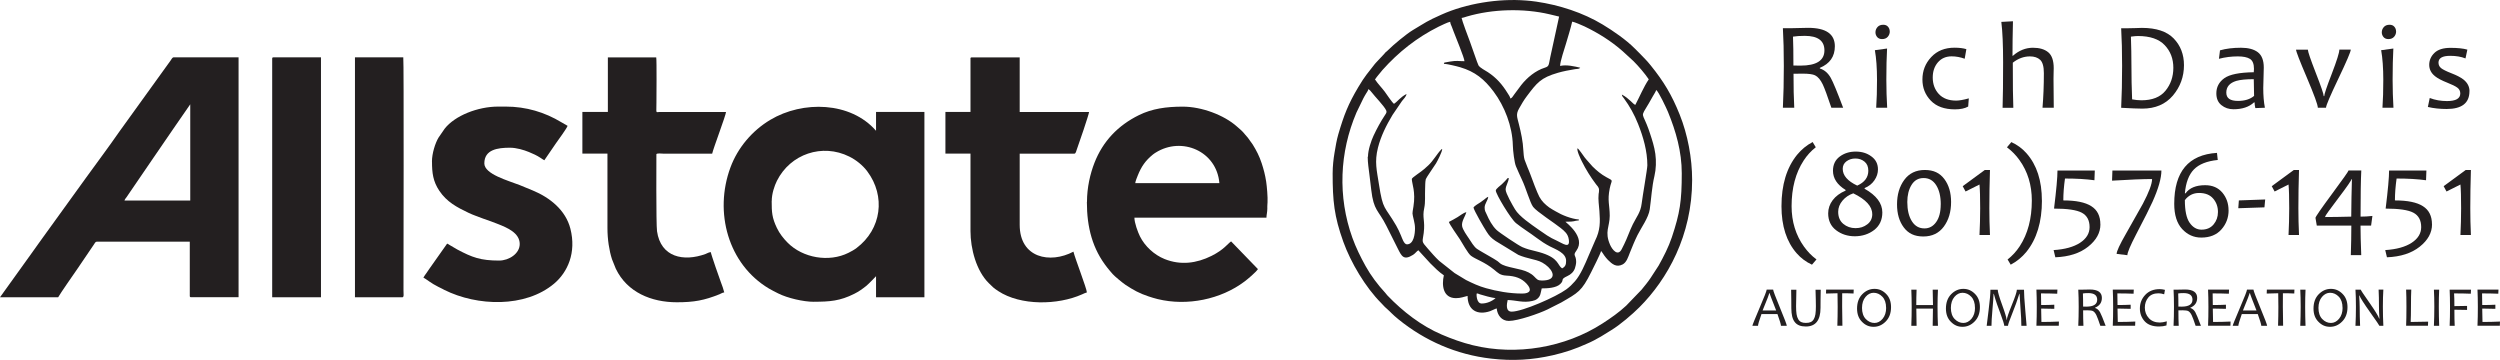
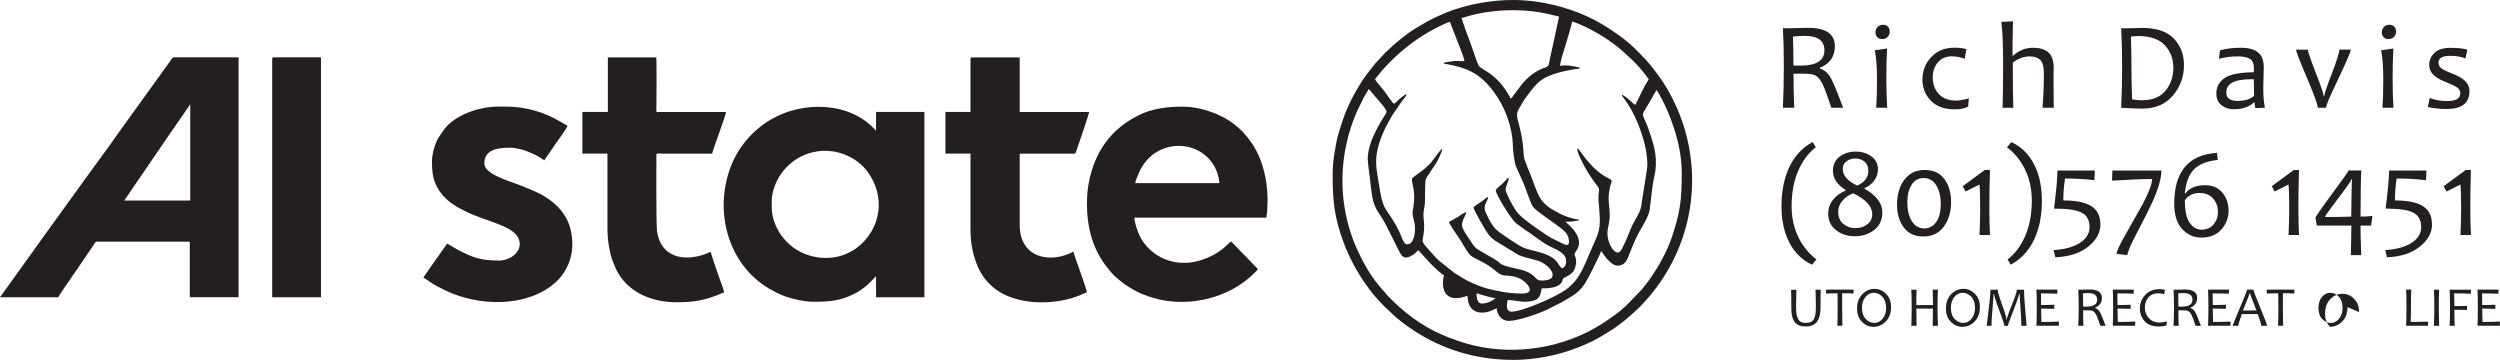
<svg xmlns="http://www.w3.org/2000/svg" id="Layer_2" data-name="Layer 2" viewBox="0 0 479.63 69.05">
  <defs>
    <style>
      .cls-1 {
        fill: #231f20;
        fill-rule: evenodd;
        stroke-width: 0px;
      }
    </style>
  </defs>
  <g id="Layer_1-2" data-name="Layer 1">
    <g>
      <path class="cls-1" d="M286.93,57.2c-.69.6-1.69,1.03-2.66,1.03-1.05,0-1-1.82-.98-1.86.08-.17.39.01.6.09.58.2,2.43.69,3.04.74h0ZM262.45,30.06c0-1.28.63-3.09,1.06-4.01.66-1.41,1.38-2.74,2.24-4.03.2-.3.35-.51.19-.85-.42-.88-2.14-2.61-2.8-3.48-.18-.23-.36-.44-.6-.6-.07.31-.31.61-.48.9-.18.31-.34.56-.5.88l-1.32,2.72c-3.26,7.63-3.61,16.15-.79,24.01.68,1.9,1.57,3.7,2.54,5.45,1.02,1.84,2.36,3.61,3.79,5.15.19.21.22.31.43.52,2.92,3.04,6.47,5.8,10.39,7.47,1.91.82,3.9,1.54,5.95,2.04,8.36,2.04,17.71.47,24.92-4.19,1.58-1.02,3.14-2.11,4.51-3.39l2.95-3.06c.6-.74,1.18-1.43,1.72-2.23l1.56-2.4c.97-1.74,1.9-3.54,2.54-5.45,1.55-4.65,1.9-6.94,1.9-12.27,0-4.16-1.12-8.05-2.65-11.78-.29-.7-1.77-3.85-2.25-4.2-.08.32-.48.9-.66,1.23-2.32,4.25-2.24,2.72-1.16,5.39.25.6.42,1.1.64,1.76.4,1.21.82,2.5,1.01,3.88.19,1.36.14,2.93-.17,4.24-.5,2.1-.6,4.26-.9,6.4-.23,1.61-1.62,3.48-2.35,4.94-.54,1.09-1.03,2.3-1.48,3.42-.31.78-.61,1.82-1.39,2.22-1.21.62-2.02-.1-2.81-.88-.3-.3-.44-.52-.7-.85-.17-.23-.45-.72-.61-.85-.14.59-1.58,3.41-1.89,4.04-1.85,3.71-2.49,3.94-5.76,5.84l-2,1.01c-.25.12-.38.2-.63.32-1.61.78-5.68,2.2-7.42,2.2-1.38,0-2.21-1.13-2.32-2.4-.37.09-.85.38-1.28.53-2.46.83-4.31-.22-4.31-2.93-.73.17-1.3.43-2.23.43-2.5,0-2.76-2.48-2.32-4.38-.94-.63-1.79-1.49-2.6-2.3l-2.3-2.51c-.39.26-.56.59-1.01.88-1.8,1.13-2.19.27-2.94-1.22l-2.18-4.35c-1.56-3.1-2.43-2.85-2.9-6.89-.11-.95-.23-1.92-.35-2.91-.13-1.08-.33-2.29-.33-3.45h0ZM311.58,46.9c-.15.31-.29.59-.46.92-.75,1.44-1.81.06-2.21-.83-1.12-2.53-.08-3.52-.08-5.58s-.48-2.91,0-5.25c.36-1.81.86-1.35-.65-2.17-.97-.52-1.89-1.29-2.66-2.06l-1.13-1.28c-.16-.18-.21-.24-.35-.42-.3-.38-1.08-1.59-1.39-1.79-.2.42.61,2.08.83,2.52.78,1.56,1.66,2.98,2.69,4.35.27.36.59.6.61,1.11.02.38-.05.53-.08.79-.12,1.05.08,2.27.15,3.26.16,2.15.17,3.7-.82,5.69l-1.27,2.94c-.63,1.5-1.52,3.64-2.61,4.87-.51.58-1,1.07-1.64,1.54-1.97,1.45-8.44,4.28-10.49,4.28-1.22,0-.94-1.5-.77-2.23,1.64.04,3,.59,4.73.18.43-.1.65-.17.96-.42.63-.51.63-1.1.84-1.99,1.1,0,2.76-.08,3.55-.83.9-.86-.14-.83,1.38-1.54.67-.31,1.18-.77,1.44-1.48.09-.24.24-.87.24-1.22,0-1.47-.72-1.12.05-2.18,1.86-2.58-1.99-5.37-2.11-5.54,2.03,0,1.41-.16,2.58-.26v-.17c-1.46-.12-3.26-.84-4.45-1.56-.43-.26-.83-.45-1.23-.74-.77-.57-1.42-1.17-1.9-2.05-.39-.71-1.41-3.4-1.72-4.29-.18-.51-.38-.93-.57-1.41l-.55-1.43c-.14-.46-.2-1.21-.23-1.75-.08-1.76-.45-3.44-.86-5.07-.33-1.34-.61-1.85.03-2.98.45-.81.93-1.63,1.49-2.37,1.95-2.58,2.66-3.54,5.98-4.5,1-.29,2.22-.52,3.26-.69.54-.09.79,0,1.01-.28-1.06-.25-2.62-.63-3.86-.34,0-.86.84-3.3,1.13-4.28.4-1.37.86-2.81,1.19-4.22.35.03,1.97.73,2.35.91,2.63,1.26,5.16,2.84,7.34,4.77l2.06,1.89c.94.93,2.2,2.4,2.94,3.5-1.01,1.51-1.73,3.3-2.58,4.9-.43-.11-1.13-1.21-2.58-1.98.03.35.21.47.39.72,1.12,1.53,2.01,3.13,2.72,4.92,1,2.5,1.78,5.22,1.78,7.93,0,.68-.92,5.9-1.1,7.4-.19,1.61-1.01,2.56-1.68,3.91-.63,1.27-1.06,2.63-1.69,3.89h0ZM263.83,15.29c.53.8,1.25,1.52,1.83,2.29.33.45,1.44,2.12,1.78,2.34.79-.53,1.13-1.21,2.4-1.89-.04.5-.58.97-.87,1.36l-1.81,2.66c-1.19,1.98-2.23,4.05-2.8,6.3-.68,2.71-.22,4.33.19,6.99.79,5.12,1.06,4.07,3.31,7.94.36.62.63,1.22.92,1.91.19.44.57,1.69,1.14,1.69,1.33,0,1.55-2.04,1.55-3.09,0-.56-.1-1.01-.21-1.51-.35-1.58-.34-1.07-.09-2.65.46-2.87-.31-4.4-.31-5.29,0-.27,1.82-1.38,2.38-1.91l.77-.69c.92-.84,1.75-2.3,2.43-2.98.13-.13.05-.11.25-.18-.01.58-.91,2.3-1.19,2.77-.3.5-1.91,2.78-1.96,3.02-.14.65-.09,1.23-.13,1.86-.06,1.23.08,2.54-.17,3.69-.41,1.88.2,2.37-.1,4.79-.22,1.78-.53,1.5.77,2.97.71.8,1.4,1.63,2.19,2.36l2.97,2.35,2.19,1.33c1.24.62,2.46,1.19,3.84,1.57,2.1.58,4.45,1.03,6.96,1.03,1.52,0,1.9-.72.84-1.87-1-1.09-2.2-1.49-3.85-1.57-1.28-.06-1.66-.53-2.39-1.13-1.84-1.51-3.52-1.98-4.45-2.68-.6-.46-1.63-2.39-2.14-3.18-.4-.61-1.96-2.8-2.1-3.31.59-.31,1.08-.57,1.66-.92.48-.29,1.17-.85,1.69-.97-.19.82-.97,1.75-.81,2.7.12.69.89,1.75,1.28,2.33.42.63.99,1.63,1.58,2.03.4.27.71.43,1.12.68.94.57,1.89,1.05,2.8,1.66.26.18.28.25.51.43,1.12.86,3.87.92,5.46,1.75.38.2.75.44,1.05.75.58.58.69.8,1.52.8,3.02,0,2.24-1.91.65-3.06-.84-.6-1.35-.75-2.49-1.03-.86-.21-1.96-.5-2.69-.83l-4.37-2.67c-.83-.56-1.2-.95-1.73-1.79-.56-.87-2.35-3.93-2.51-4.62.28-.42.97-.74,1.37-1.03.23-.16.46-.35.69-.51.21-.16.51-.45.77-.52-.06.7-.69,1.29-.69,2.06,0,.63.17.82.37,1.26.48,1.1,1.07,2.23,1.93,3.05.52.5,4.2,2.98,4.95,3.29.41.17.76.3,1.2.43.93.26,1.79.43,2.64.71,3.19,1.06,2.85,2.31,3.77,2.93.65-.34.77-.74.77-1.46,0-1.51-1.99-2.18-3.09-2.75-.89-.46-1.77-1.04-2.57-1.64-1.28-.97-2.7-1.83-3.95-2.83-1.01-.81-3.88-5.58-3.88-6.26,0-.32.94-.99,1.18-1.22.22-.22.38-.38.6-.6.13-.13.17-.18.29-.32.15-.18.11-.24.42-.26-.02.75-.6,1.45-.6,2.23,0,.68,1.34,3.03,1.8,3.78.82,1.37,3.08,2.88,4.47,3.86.56.39,1.08.76,1.68,1.15.56.37,1.23.72,1.84.99,1.14.51,2.63,1.7,2.32-.25-.16-1.05-.8-1.56-1.54-2.16-1.1-.9-4.62-3.15-5.3-4.06-.6-.8-1.37-3.61-2.15-5.23-.41-.86-.77-1.7-1.14-2.55-.3-.69-.58-2.99-.6-4.03-.09-3.68-1.58-7.49-3.69-10.31-1.78-2.38-3.57-3.83-6.41-4.67-.54-.16-.99-.26-1.51-.38-.39-.09-1.21-.27-1.62-.27.09-.33.05-.23.46-.31.3-.06.44-.08.73-.13,1.32-.22,1.57-.07,2.76-.07-.01-.62-1.73-4.74-2.07-5.66-.11-.28-.23-.61-.35-.93-.13-.32-.29-.6-.32-.97-.36.03-1.88.77-2.23.94-4.15,2.08-7.67,4.85-10.76,8.31-.15.17-.18.24-.35.43-.17.19-.23.28-.39.47-.27.33-.48.58-.71.93h0ZM280.4,3.44c.29-.02.73-.18,1.02-.27,4.92-1.45,10.89-1.61,15.9-.42l1.8.43-1.12,5.14c-.17.86-.4,1.78-.57,2.61-.33,1.56-.2,1.78-1.04,2.05-1.81.57-3.4,1.89-4.55,3.35l-1.32,1.77c-.31.42-.43.71-.75.8-.1-.44-.34-.7-.56-1.07-1.01-1.64-2.13-2.91-3.75-3.98-.56-.37-1.44-.78-1.8-1.29-.17-.24-1.38-3.9-1.64-4.54-.24-.6-1.58-4.21-1.61-4.58h0ZM255.67,33.24c0,5.31.28,8.22,2.05,13.15,1.43,3.97,4.24,8.73,7.29,11.78.6.59.4.49,1.07,1.07.75.66,1.04,1.07,2.2,2.01,5.1,4.15,11.17,6.79,17.78,7.55,4.14.48,7.83.27,11.83-.64,1.23-.28,2.22-.57,3.35-.94.57-.19,1.04-.37,1.57-.58l1.51-.64c.97-.4,1.97-.93,2.85-1.45l1.96-1.21c1.7-1.03,4.01-3.01,5.4-4.4,5.34-5.34,10.11-13.76,10.11-24.41,0-4.19-.85-8.71-2.39-12.55-1.51-3.76-3.05-6.33-5.54-9.41-.93-1.16-1.17-1.28-2.05-2.24l-1.03-1.03c-1.68-1.69-4.13-3.37-6.15-4.59-3.78-2.28-8.3-3.75-12.77-4.4-.62-.09-1.36-.17-1.93-.21-5.36-.43-11.51.59-16.2,2.69-2.98,1.33-2.89,1.42-5.52,2.98-1.24.74-3.78,2.86-4.75,3.84-.52.53-.25.12-.78.77l-1.29,1.37c-.19.22-.31.31-.49.54-1.35,1.75-1.86,2.24-3.15,4.41-1.93,3.24-2.75,5.33-3.84,9.05-.33,1.13-.53,2.37-.73,3.56-.2,1.17-.36,2.61-.36,3.94Z" />
      <path class="cls-1" d="M23.88,38.48c.08-.29.22-.4.39-.64.15-.21.25-.37.38-.56l4.74-6.94c.27-.39.5-.71.77-1.12,1.05-1.58,2.13-3.06,3.18-4.64l3.16-4.57v18.46h-12.62ZM0,57.03h11.16c.35-.66,3.17-4.7,3.64-5.38l3.16-4.66c.23-.35.35-.62.59-.62h17.86v10.39c0,.2.06.26.26.26h9.1V11h-12.45c-.27,0-.44.41-.59.61l-9.86,13.68c-1.78,2.58-4.35,6.03-6.27,8.68l-8.32,11.52c-.69,1-1.37,1.87-2.04,2.85L0,57.03Z" />
      <path class="cls-1" d="M148.06,38.57c0-1.4.52-2.93,1-3.89,2.58-5.14,8.7-7.22,13.88-4.64,1.31.65,2.57,1.66,3.44,2.82,3.58,4.77,2.74,11.1-2.03,14.71-.5.38-.97.63-1.56.93-3.75,1.88-8.77.99-11.67-1.93-.8-.8-1.55-1.74-2.07-2.83-.95-1.99-1-3.02-1-5.18h0ZM156.13,57.89c3.07,0,5.03-.15,7.76-1.52.88-.44,1.56-.93,2.28-1.5.54-.43,1.9-1.88,1.9-1.88v4.04h9.28V21.48h-9.28v3.61c-4.87-5.6-14.05-5.83-20.3-2.09-3.46,2.07-6.23,5.33-7.63,9.12-3.19,8.61-.43,18.58,7.37,23.23.61.36,1.15.62,1.8.95,1.77.89,4.83,1.6,6.81,1.6Z" />
      <path class="cls-1" d="M217.8,35.13c.03-.37.35-1.13.49-1.48.68-1.7,1.47-2.84,2.88-3.99.18-.15.36-.26.56-.39,5.01-3.13,11.7-.27,12.21,5.86h-16.15ZM208.52,38.74c0,4.89,1.07,9.03,3.94,12.64.17.21.32.42.5.61.24.25.3.36.52.6.37.43,1.97,1.74,2.43,2.04,1.56,1.03,2.67,1.65,4.46,2.24.56.19,1.1.35,1.73.51,5.7,1.39,12.13.04,16.65-3.36.67-.5,2.16-1.76,2.59-2.39l-5.15-5.32c-.65.44-1.37,1.59-3.75,2.78-2.87,1.43-5.93,1.84-9,.61-2.01-.81-3.78-2.44-4.74-4.36-.42-.84-1.06-2.62-1.06-3.58h25.33c.01-.54.17-1.1.17-1.71,0-.32-.01-.61.02-.93.02-.18.01-.14.02-.3.06-.91-.12-3.08-.26-3.97-.21-1.35-.48-2.35-.86-3.52-.46-1.4-1-2.43-1.72-3.6l-.93-1.3c-.21-.28-.32-.34-.52-.6-.6-.77-.99-1.02-1.6-1.57-2.47-2.2-6.77-3.8-10.37-3.8-3.18,0-5.91.39-8.42,1.63-4,1.97-6.91,5-8.53,9.16-.8,2.06-1.43,4.68-1.43,7.5Z" />
      <path class="cls-1" d="M186.19,11.26v10.22h-4.81v7.99h4.81v14.86c0,3.4,1.12,7.63,3.5,9.98.77.76.87.9,1.82,1.53,4.29,2.83,11.41,2.72,16.09.63.27-.12.67-.32.92-.37-.02-.73-2.28-6.55-2.58-7.82-4.48,2.37-10.31,1.23-10.31-5.15v-13.65h10.48c.29,0,.37-.52.48-.81.33-.85,2.35-6.81,2.35-7.18h-13.31v-10.48h-9.19c-.2,0-.26.06-.26.26Z" />
      <path class="cls-1" d="M116.63,21.48h-4.9v7.99h4.81v14.26c0,2.2.33,4.32.87,6l.74,1.84c2.17,4.51,6.81,6.42,11.7,6.42,3.33,0,5.27-.37,8.17-1.53.33-.13.58-.33.93-.36-.13-.55-.42-1.38-.64-1.94-.26-.68-1.91-5.4-1.94-5.79-.45.04-.64.22-1.02.36-4.18,1.52-8.59.65-9.3-4.38-.19-1.34-.12-14.77-.12-14.77.11-.23,1.09-.1,1.34-.1h9.36c.27-1.16,2.6-7.28,2.66-7.99h-12.8c-.73.01-.55.37-.55-1.87,0-.52.07-8.08-.04-8.61h-9.28v10.48Z" />
      <path class="cls-1" d="M82.88,31.01c0,2.17.2,3.78,1.39,5.57,1.45,2.17,3.38,3.18,5.62,4.25.45.21.93.42,1.39.58.47.17.93.36,1.44.54,1.01.35,1.92.67,2.89,1.06,1.62.65,4.1,1.65,4.1,3.8,0,1.86-2.08,3.18-3.95,3.18-3.57,0-5.18-.61-8.02-2.12l-1.95-1.14-3.41,4.83c-.21.29-.36.53-.56.82-.23.34-.39.5-.59.88.65.34,1.47,1.09,2.86,1.77.28.14.5.24.75.37.13.07.24.14.39.21,6.34,3.17,15.55,3.45,21.06-1.18,2.61-2.19,4.32-5.95,3.14-10.56-.91-3.56-3.93-5.96-7.2-7.32l-2.55-1.05c-2.17-.85-6.76-2.08-6.76-4.15,0-2.67,2.58-3.01,4.9-3.01,1.29,0,2.68.43,3.64.82.75.3,1.57.68,2.23,1.12.29.19.45.31.74.47l2.23-3.26c.44-.62,2.14-2.94,2.23-3.35l-1.2-.69c-3.18-1.92-6.76-3-10.65-3h-1.46c-3.92,0-8.31,1.74-10.27,4.24l-1.19,1.73c-.61,1.02-1.25,3-1.25,4.59Z" />
      <path class="cls-1" d="M52.22,11.26v45.77h9.36V11h-9.1c-.2,0-.26.06-.26.26Z" />
-       <path class="cls-1" d="M68.1,57.03h9.1c.34,0,.21-.71.21-1.35,0-5.12.09-44.03-.04-44.68h-9.27v46.03Z" />
      <path class="cls-1" d="M353.61,20.67h-2.26c-.75-2.24-1.3-3.73-1.64-4.45-.44-.92-.94-1.5-1.49-1.77-.44-.21-1.22-.32-2.36-.32-.66,0-1.26,0-1.77.02,0,2.52.04,4.7.14,6.52h-2.18c.12-2.42.18-5.09.18-8.02,0-2.75-.06-5.16-.18-7.24h1.65c.35,0,.8,0,1.34-.03s1.16-.04,1.85-.04c3.42,0,5.13,1.18,5.13,3.54,0,1.96-.96,3.34-2.88,4.14v.12c.86.26,1.56.86,2.09,1.79.44.78,1.24,2.7,2.38,5.74h0ZM350.02,9.67c0-1.86-1.26-2.79-3.77-2.79-.9,0-1.65.05-2.26.15.06,1.36.08,3.21.08,5.54.47.02.92.02,1.35.02,3.07,0,4.6-.98,4.6-2.93Z" />
      <path class="cls-1" d="M362.07,20.67h-2.12c.11-1.56.16-3.35.16-5.36,0-2.26-.14-4.15-.41-5.68l2.34-.32c-.09,1.63-.14,3.63-.14,6,0,1.88.06,3.66.16,5.36h0ZM362.56,6.02c0,.4-.13.74-.39,1.04-.26.29-.62.44-1.09.44-.4,0-.71-.13-.93-.38-.22-.26-.34-.56-.34-.92,0-.39.14-.73.4-1.02.26-.29.63-.43,1.1-.43.38,0,.69.12.91.38.22.25.33.55.33.9Z" />
      <path class="cls-1" d="M377.72,18.87l-.12,1.57c-.63.36-1.48.54-2.54.54-2.02,0-3.57-.56-4.64-1.68-1.07-1.12-1.6-2.46-1.6-4.04,0-1.67.56-3.11,1.69-4.31,1.12-1.2,2.61-1.8,4.46-1.8.93,0,1.69.1,2.28.28l-.32,1.84c-.82-.3-1.65-.46-2.5-.46-1.11,0-1.99.39-2.65,1.16-.66.78-.98,1.74-.98,2.91,0,1.26.39,2.32,1.17,3.16.78.84,1.89,1.26,3.32,1.26.59,0,1.4-.14,2.44-.43Z" />
      <path class="cls-1" d="M393.99,20.67h-2.13c.17-2.06.26-4.26.26-6.63,0-1.27-.24-2.12-.71-2.56-.47-.44-1.13-.66-1.96-.66-1.17,0-2.27.4-3.29,1.21,0,4.26.03,7.15.1,8.65h-2.06c.07-2.06.1-4.98.1-8.74,0-3.3-.11-5.88-.34-7.74l2.23-.12c-.06,2.38-.09,4.59-.09,6.63h.07c1.17-1.03,2.46-1.55,3.86-1.55,1.25,0,2.23.29,2.93.87.7.58,1.05,1.6,1.05,3.06,0,.15,0,.44-.02.88-.02.43-.02.81-.02,1.14,0,1.13.02,2.98.05,5.57Z" />
      <path class="cls-1" d="M419,12.49c0,2.22-.71,4.16-2.12,5.84-1.42,1.67-3.38,2.51-5.87,2.51-.81,0-2.17-.06-4.06-.16.12-2.42.18-5.09.18-8.02,0-2.75-.06-5.16-.18-7.24h1.29c.31,0,.79,0,1.43-.03.64-.02,1.06-.04,1.26-.04,2.76,0,4.79.68,6.1,2.03,1.31,1.36,1.97,3.06,1.97,5.12h0ZM416.96,13.01c0-1.74-.55-3.18-1.66-4.35-1.1-1.16-2.81-1.75-5.13-1.75-.33,0-.78.04-1.35.12.06,1.82.1,3.69.1,5.61,0,2.11.04,4.25.13,6.42.62.12,1.23.18,1.8.18,2.06,0,3.6-.61,4.6-1.83,1-1.22,1.51-2.69,1.51-4.41Z" />
      <path class="cls-1" d="M434.53,20.67l-1.84.07c-.09-.38-.14-.75-.14-1.09h-.12c-.96.88-2.27,1.31-3.93,1.31-.9,0-1.67-.26-2.32-.79-.65-.52-.97-1.28-.97-2.26,0-1.2.51-2.17,1.52-2.9,1.02-.73,2.9-1.11,5.66-1.15.02-.19.04-.4.04-.64,0-.96-.26-1.6-.77-1.92-.51-.32-1.29-.48-2.33-.48-1.23,0-2.43.15-3.62.46l.2-1.62c1.17-.34,2.52-.5,4.04-.5,1.39,0,2.47.29,3.22.86.76.58,1.14,1.56,1.14,2.94,0,.37-.02,1.04-.05,2-.04.96-.05,1.61-.05,1.93,0,1.42.1,2.69.32,3.8h0ZM432.45,18.39c-.04-1.19-.06-2.26-.06-3.2-1.47,0-2.59.11-3.35.33-1.28.39-1.92,1.14-1.92,2.24s.75,1.6,2.25,1.6c1.29,0,2.32-.32,3.08-.96Z" />
      <path class="cls-1" d="M451,9.53c0,.38-.79,2.23-2.37,5.54-1.58,3.31-2.38,5.17-2.38,5.6h-1.57c0-.55-.7-2.46-2.09-5.74-1.4-3.28-2.09-5.08-2.09-5.4h2.27c0,.37.51,1.86,1.52,4.46,1.02,2.6,1.52,4.09,1.52,4.46h.1c0-.36.48-1.79,1.45-4.3.96-2.51,1.45-4.05,1.45-4.63h2.18Z" />
      <path class="cls-1" d="M459.2,20.67h-2.12c.11-1.56.16-3.35.16-5.36,0-2.26-.14-4.15-.41-5.68l2.34-.32c-.09,1.63-.14,3.63-.14,6,0,1.88.06,3.66.16,5.36h0ZM459.7,6.02c0,.4-.13.74-.39,1.04-.26.29-.62.44-1.09.44-.4,0-.71-.13-.93-.38-.22-.26-.34-.56-.34-.92,0-.39.14-.73.4-1.02.26-.29.63-.43,1.1-.43.38,0,.69.12.91.38.22.25.33.55.33.9Z" />
      <path class="cls-1" d="M473.77,17.49c0,2.28-1.46,3.42-4.37,3.42-1.29,0-2.49-.13-3.61-.39l.36-1.72c1.02.39,2.12.59,3.3.59,1.7,0,2.56-.48,2.56-1.46,0-.47-.19-.84-.57-1.12-.38-.28-1.01-.59-1.88-.93-1.11-.44-1.91-.86-2.41-1.27-.74-.6-1.1-1.33-1.1-2.18s.34-1.65,1.01-2.29c.67-.64,1.7-.96,3.07-.96s2.42.11,3.24.34l-.36,1.69c-.84-.34-1.82-.5-2.93-.5-1.5,0-2.25.43-2.25,1.3,0,.44.17.79.5,1.06.34.27.99.6,1.97.98,1.06.41,1.84.82,2.34,1.22.76.62,1.14,1.36,1.14,2.22Z" />
      <path class="cls-1" d="M348.49,49.78l-.86,1c-1.15-.53-2.12-1.26-2.92-2.17-1.95-2.21-2.93-5.23-2.93-9.05,0-4.11,1-7.4,2.99-9.86.84-1.02,1.83-1.84,2.99-2.45l.6,1c-.91.71-1.68,1.56-2.32,2.54-1.55,2.37-2.32,5.3-2.32,8.76,0,2.97.8,5.56,2.39,7.78.34.47.7.9,1.09,1.31.39.4.82.78,1.29,1.13Z" />
      <path class="cls-1" d="M361.13,40.74c0,1.44-.52,2.57-1.56,3.38-1.04.8-2.28,1.2-3.7,1.21-1.39,0-2.6-.39-3.61-1.16-1.01-.77-1.52-1.85-1.52-3.24,0-.92.29-1.76.86-2.52.58-.77,1.4-1.38,2.48-1.84v-.13c-1.61-.99-2.42-2.22-2.42-3.68,0-1.17.43-2.08,1.29-2.72.86-.64,1.88-.96,3.07-.96s2.16.3,3,.92c.85.61,1.27,1.44,1.27,2.5,0,.73-.22,1.42-.68,2.09-.45.66-1.08,1.16-1.88,1.49v.13c2.26,1.28,3.4,2.79,3.4,4.55h0ZM359.19,41.06c0-1.47-1.21-2.79-3.63-3.97-.84.29-1.54.76-2.08,1.41-.54.65-.82,1.36-.82,2.13,0,1.01.33,1.78.98,2.32.65.54,1.43.82,2.34.82s1.62-.24,2.26-.73c.64-.48.96-1.14.96-1.98h0ZM358.44,32.75c0-.76-.24-1.34-.73-1.74-.49-.4-1.07-.6-1.75-.6s-1.21.18-1.7.53c-.49.36-.73.84-.73,1.45,0,1.27.92,2.34,2.78,3.22,1.42-.63,2.13-1.59,2.13-2.86Z" />
      <path class="cls-1" d="M374.32,38.76c0,1.88-.46,3.44-1.39,4.71-.93,1.26-2.24,1.9-3.94,1.9s-2.87-.58-3.74-1.73c-.87-1.16-1.3-2.63-1.3-4.42,0-1.88.46-3.44,1.39-4.71.93-1.26,2.24-1.9,3.94-1.9s2.87.58,3.74,1.73c.87,1.16,1.3,2.63,1.3,4.42h0ZM372.34,39.23c0-1.54-.29-2.77-.88-3.7-.59-.93-1.4-1.38-2.43-1.37-.99,0-1.76.44-2.3,1.32-.54.88-.81,1.97-.81,3.27,0,1.54.29,2.77.88,3.7.59.93,1.4,1.38,2.43,1.37.9,0,1.65-.4,2.23-1.22.58-.81.87-1.94.87-3.38Z" />
      <path class="cls-1" d="M381.77,45.08h-2c.08-1.65.13-3.36.13-5.13,0-2.06-.04-3.57-.13-4.55l-2.67,1.34-.55-1.02,4.22-3.1h1.01c-.08,2.52-.12,4.97-.12,7.34,0,1.67.04,3.38.12,5.13Z" />
      <path class="cls-1" d="M391.75,38.47c0,4.11-1,7.39-2.99,9.86-.84,1.02-1.84,1.84-3,2.45l-.6-1c.9-.7,1.68-1.55,2.33-2.54,1.55-2.38,2.32-5.3,2.32-8.76,0-2.98-.79-5.57-2.38-7.78-.66-.93-1.46-1.74-2.39-2.44l.84-1c1.14.52,2.12,1.24,2.93,2.17,1.95,2.21,2.93,5.23,2.93,9.05Z" />
      <path class="cls-1" d="M402.97,43.04c0,1.61-.79,3.04-2.36,4.29-1.57,1.25-3.67,1.93-6.29,2.03l-.33-1.38c2.16-.14,3.84-.6,5.07-1.4,1.22-.8,1.83-1.8,1.83-3.01,0-1.31-.5-2.23-1.49-2.76-.99-.53-2.77-.79-5.33-.79.44-3.56.66-6,.66-7.3h7.16l-.07,1.86c-1.6-.22-3.48-.33-5.65-.33-.21,1.49-.32,2.89-.32,4.2,2.41,0,4.2.36,5.36,1.1,1.17.73,1.75,1.9,1.75,3.5Z" />
      <path class="cls-1" d="M414.67,32.72c0,1.44-.56,3.44-1.7,5.98-.47,1.06-1.51,3.14-3.14,6.25-1.12,2.16-1.69,3.49-1.69,4.01l-2.06-.25c0-.5.59-1.78,1.77-3.83,2.04-3.58,3.12-5.51,3.26-5.78,1.18-2.24,1.77-3.82,1.77-4.75-1.69,0-4.24.1-7.68.31l.07-1.94h9.4Z" />
      <path class="cls-1" d="M427.56,40.34c0,1.42-.46,2.64-1.38,3.68-.92,1.04-2.21,1.56-3.87,1.56-1.43,0-2.65-.55-3.66-1.64-1.01-1.1-1.52-2.7-1.52-4.83,0-6.18,2.73-9.44,8.2-9.78l.15,1.36c-2.08.21-3.6.82-4.58,1.82-.97,1-1.55,2.53-1.73,4.58h.13c.75-1.04,2-1.56,3.77-1.56,1.4,0,2.49.48,3.29,1.42.79.95,1.19,2.08,1.19,3.38h0ZM425.52,40.68c0-1-.3-1.86-.92-2.58-.61-.72-1.51-1.08-2.7-1.08-1.12,0-2.03.46-2.73,1.37,0,2.01.3,3.46.91,4.34.61.88,1.37,1.33,2.28,1.33.98,0,1.76-.33,2.32-1,.56-.67.84-1.46.84-2.39Z" />
-       <polygon class="cls-1" points="434.58 38.27 434.44 39.78 429.42 39.95 429.53 38.45 434.58 38.27" />
      <path class="cls-1" d="M441.06,45.08h-2c.08-1.65.13-3.36.13-5.13,0-2.06-.04-3.57-.13-4.55l-2.67,1.34-.55-1.02,4.22-3.1h1.01c-.08,2.52-.12,4.97-.12,7.34,0,1.67.04,3.38.12,5.13Z" />
      <path class="cls-1" d="M455.15,41.44l-.25,1.84h-2.03c0,1.45.05,3.34.14,5.67h-2c.06-2.02.1-3.91.1-5.67h-6.63l-.25-1.48c0-.2,1.06-1.74,3.18-4.61,2.12-2.86,3.17-4.36,3.16-4.48h2.45c-.09,1.77-.14,4.72-.14,8.85.71,0,1.47-.04,2.28-.13h0ZM451.22,34.38h-.09c0,.21-.84,1.43-2.52,3.64-1.68,2.22-2.52,3.39-2.52,3.52v.1c1.38,0,3.04-.03,5-.08.02-2.42.06-4.81.13-7.17Z" />
      <path class="cls-1" d="M466.59,43.04c0,1.61-.79,3.04-2.36,4.29-1.57,1.25-3.67,1.93-6.29,2.03l-.33-1.38c2.16-.14,3.84-.6,5.07-1.4,1.22-.8,1.83-1.8,1.83-3.01,0-1.31-.5-2.23-1.49-2.76-.99-.53-2.77-.79-5.33-.79.44-3.56.66-6,.66-7.3h7.16l-.07,1.86c-1.6-.22-3.48-.33-5.65-.33-.21,1.49-.32,2.89-.32,4.2,2.41,0,4.2.36,5.36,1.1,1.17.73,1.75,1.9,1.75,3.5Z" />
      <path class="cls-1" d="M474.04,45.08h-2c.08-1.65.13-3.36.13-5.13,0-2.06-.04-3.57-.13-4.55l-2.67,1.34-.55-1.02,4.22-3.1h1.01c-.08,2.52-.12,4.97-.12,7.34,0,1.67.04,3.38.12,5.13Z" />
-       <path class="cls-1" d="M342.8,62.5h-1.12c0-.24-.22-.99-.67-2.24h-3.07c-.44,1.24-.66,1.99-.66,2.24h-1.08c0-.13.46-1.27,1.37-3.41.92-2.14,1.37-3.31,1.37-3.53h1.24c0,.21.44,1.37,1.31,3.48.87,2.11,1.31,3.26,1.31,3.46h0ZM340.76,59.56c-.83-2.09-1.25-3.19-1.25-3.32h-.06c0,.11-.43,1.22-1.29,3.32h2.61Z" />
      <path class="cls-1" d="M349.31,55.56c-.01.67-.02,1.3-.03,1.88,0,.58-.01,1.13-.01,1.63,0,2.38-.94,3.57-2.82,3.57-.49,0-.91-.07-1.26-.21-.35-.14-.64-.35-.86-.64-.23-.29-.39-.65-.5-1.09-.1-.44-.16-.96-.16-1.56,0-.53,0-1.08-.01-1.67,0-.59-.02-1.22-.03-1.89h1.01c-.04,1.35-.06,2.41-.06,3.18,0,.62.03,1.12.09,1.51.06.39.17.71.32.97.15.26.35.44.58.55.23.11.53.16.89.16.38,0,.69-.05.93-.16.24-.11.43-.29.58-.54.15-.25.26-.57.32-.96.06-.39.09-.91.09-1.54,0-.38,0-.83-.02-1.35-.01-.52-.03-1.13-.05-1.82h.99Z" />
      <path class="cls-1" d="M355.64,55.56l-.03.75c-.7-.04-1.43-.05-2.18-.05,0,.68-.01,1.55-.01,2.59,0,1.16.02,2.37.05,3.64h-.97c.04-1.21.06-2.43.06-3.64,0-1.03-.01-1.9-.03-2.59-.53,0-1.26.02-2.21.06l.03-.76h5.29Z" />
      <path class="cls-1" d="M362.8,58.92c0,1.15-.33,2.06-1.01,2.75-.67.69-1.45,1.03-2.33,1.03s-1.59-.31-2.22-.95c-.64-.63-.96-1.48-.96-2.55,0-1.16.34-2.08,1.01-2.76.67-.68,1.45-1.02,2.33-1.02s1.59.32,2.22.95c.64.63.96,1.48.96,2.55h0ZM361.85,59.05c0-.92-.24-1.63-.72-2.13-.48-.5-1.04-.75-1.67-.75-.58,0-1.1.26-1.55.79-.45.53-.68,1.24-.68,2.12s.24,1.63.73,2.13c.49.5,1.04.75,1.67.75.58,0,1.1-.27,1.55-.8.45-.54.68-1.24.68-2.11Z" />
      <path class="cls-1" d="M371.8,62.5h-1.01c.03-1.23.05-2.33.05-3.3h-3.19c0,.79.02,1.89.05,3.3h-1.01c.05-1.3.07-2.51.07-3.64s-.03-2.28-.07-3.29h1.01c-.04,1.02-.06,2-.06,2.96h3.21c0-.77-.02-1.76-.06-2.96h1.01c-.05.99-.08,2.09-.08,3.29,0,1.33.03,2.54.08,3.64Z" />
      <path class="cls-1" d="M379.85,58.92c0,1.15-.33,2.06-1.01,2.75-.67.69-1.45,1.03-2.33,1.03s-1.59-.31-2.22-.95c-.64-.63-.96-1.48-.96-2.55,0-1.16.34-2.08,1.01-2.76.67-.68,1.45-1.02,2.33-1.02s1.59.32,2.22.95c.64.63.96,1.48.96,2.55h0ZM378.9,59.05c0-.92-.24-1.63-.72-2.13-.48-.5-1.04-.75-1.67-.75-.58,0-1.1.26-1.55.79-.45.53-.68,1.24-.68,2.12s.24,1.63.73,2.13c.49.5,1.04.75,1.67.75.58,0,1.1-.27,1.55-.8.45-.54.68-1.24.68-2.11Z" />
      <path class="cls-1" d="M388.8,62.5h-1c0-.79-.05-1.94-.17-3.44-.11-1.5-.17-2.4-.17-2.69h-.05c-.35,1.15-.81,2.41-1.35,3.76-.55,1.35-.82,2.14-.82,2.37h-.72c0-.25-.25-1.05-.76-2.42-.51-1.36-.83-2.27-.96-2.73-.13-.46-.23-.79-.28-.98h-.05c0,.49-.08,1.47-.21,2.95-.13,1.48-.19,2.54-.19,3.19h-.92s.12-1.01.36-2.93c.24-1.92.36-3.25.36-4h1.4c0,.39.28,1.37.85,2.93.57,1.56.85,2.51.85,2.84h.05c0-.33.32-1.28.96-2.85.64-1.57.96-2.54.96-2.92h1.37c0,.75.08,2.08.25,3.99.16,1.91.25,2.89.25,2.95Z" />
      <path class="cls-1" d="M395.01,61.69l-.03.8h-4.29c.05-1.1.07-2.31.07-3.64,0-1.25-.03-2.35-.07-3.29h4.03l-.04.79c-.98-.04-2.01-.06-3.11-.06.02.55.03,1.29.03,2.23.94,0,1.79-.02,2.52-.06v.79c-.79-.03-1.63-.05-2.52-.05,0,.91.02,1.77.05,2.57,1.18,0,2.3-.03,3.37-.08Z" />
      <path class="cls-1" d="M403.98,62.5h-1.03c-.34-1.02-.59-1.69-.75-2.02-.2-.42-.43-.68-.68-.81-.2-.09-.56-.14-1.07-.14-.3,0-.57,0-.8.01,0,1.15.02,2.13.06,2.96h-.99c.05-1.1.08-2.31.08-3.64,0-1.25-.03-2.35-.08-3.29h.75c.16,0,.36,0,.61-.01.25-.01.53-.02.84-.02,1.55,0,2.33.54,2.33,1.61,0,.89-.44,1.52-1.31,1.88v.05c.39.12.71.39.95.81.2.36.56,1.23,1.08,2.61h0ZM402.35,57.5c0-.85-.57-1.27-1.71-1.27-.41,0-.75.02-1.03.07.03.62.04,1.46.04,2.52.21,0,.42.01.61.01,1.39,0,2.09-.44,2.09-1.33Z" />
      <path class="cls-1" d="M409.66,61.69l-.03.8h-4.29c.05-1.1.07-2.31.07-3.64,0-1.25-.03-2.35-.07-3.29h4.03l-.04.79c-.98-.04-2.01-.06-3.11-.06.02.55.03,1.29.03,2.23.94,0,1.79-.02,2.52-.06v.79c-.79-.03-1.63-.05-2.52-.05,0,.91.02,1.77.05,2.57,1.18,0,2.3-.03,3.37-.08Z" />
      <path class="cls-1" d="M415.71,61.65l-.07.79c-.44.13-.91.2-1.43.2-1.22,0-2.14-.33-2.75-1-.61-.67-.92-1.49-.92-2.45,0-1.01.34-1.89,1.03-2.62.69-.73,1.61-1.1,2.77-1.1.32,0,.66.05,1.01.14l-.15.85c-.41-.13-.77-.19-1.09-.19-.86,0-1.51.27-1.95.8-.44.53-.67,1.18-.67,1.95s.25,1.46.77,2.02c.51.56,1.22.84,2.12.84.34,0,.79-.08,1.34-.23Z" />
      <path class="cls-1" d="M422.26,62.5h-1.03c-.34-1.02-.59-1.69-.75-2.02-.2-.42-.43-.68-.68-.81-.2-.09-.56-.14-1.07-.14-.3,0-.57,0-.8.01,0,1.15.02,2.13.06,2.96h-.99c.05-1.1.08-2.31.08-3.64,0-1.25-.03-2.35-.08-3.29h.75c.16,0,.36,0,.61-.01.25-.01.53-.02.84-.02,1.55,0,2.33.54,2.33,1.61,0,.89-.44,1.52-1.31,1.88v.05c.39.12.71.39.95.81.2.36.56,1.23,1.08,2.61h0ZM420.63,57.5c0-.85-.57-1.27-1.71-1.27-.41,0-.75.02-1.03.07.03.62.04,1.46.04,2.52.21,0,.42.01.61.01,1.39,0,2.09-.44,2.09-1.33Z" />
      <path class="cls-1" d="M427.94,61.69l-.03.8h-4.29c.05-1.1.07-2.31.07-3.64,0-1.25-.03-2.35-.07-3.29h4.03l-.04.79c-.98-.04-2.01-.06-3.11-.06.02.55.03,1.29.03,2.23.94,0,1.79-.02,2.52-.06v.79c-.79-.03-1.63-.05-2.52-.05,0,.91.02,1.77.05,2.57,1.18,0,2.3-.03,3.37-.08Z" />
      <path class="cls-1" d="M434.95,62.5h-1.12c0-.24-.22-.99-.67-2.24h-3.07c-.44,1.24-.66,1.99-.66,2.24h-1.08c0-.13.46-1.27,1.37-3.41.92-2.14,1.37-3.31,1.37-3.53h1.24c0,.21.44,1.37,1.31,3.48.87,2.11,1.31,3.26,1.31,3.46h0ZM432.91,59.56c-.83-2.09-1.25-3.19-1.25-3.32h-.06c0,.11-.43,1.22-1.29,3.32h2.61Z" />
      <path class="cls-1" d="M440.19,55.56l-.03.75c-.7-.04-1.43-.05-2.18-.05,0,.68-.01,1.55-.01,2.59,0,1.16.02,2.37.05,3.64h-.97c.04-1.21.06-2.43.06-3.64,0-1.03-.01-1.9-.03-2.59-.53,0-1.26.02-2.21.06l.03-.76h5.29Z" />
-       <path class="cls-1" d="M442.32,62.5h-1.01c.05-1.15.08-2.37.08-3.64s-.03-2.35-.08-3.29h1.01c-.05.97-.07,2.07-.07,3.29,0,1.29.03,2.5.07,3.64Z" />
-       <path class="cls-1" d="M450.37,58.92c0,1.15-.33,2.06-1.01,2.75-.67.69-1.45,1.03-2.33,1.03s-1.59-.31-2.22-.95c-.64-.63-.96-1.48-.96-2.55,0-1.16.34-2.08,1.01-2.76.67-.68,1.45-1.02,2.33-1.02s1.59.32,2.22.95c.64.63.96,1.48.96,2.55h0ZM449.42,59.05c0-.92-.24-1.63-.72-2.13-.48-.5-1.04-.75-1.67-.75-.58,0-1.1.26-1.55.79-.45.53-.68,1.24-.68,2.12s.24,1.63.73,2.13c.49.5,1.04.75,1.67.75.58,0,1.1-.27,1.55-.8.45-.54.68-1.24.68-2.11Z" />
-       <path class="cls-1" d="M457.24,62.5h-.75c0-.06-.58-.91-1.75-2.55-1.22-1.72-1.91-2.81-2.08-3.26h-.05c.06.85.1,1.59.1,2.2,0,1.19.03,2.4.08,3.61h-.89c.06-1.15.09-2.37.09-3.64s-.03-2.35-.09-3.29h1.02c0,.1.54.91,1.61,2.43,1.12,1.6,1.76,2.64,1.92,3.12h.05c-.06-.87-.09-1.6-.09-2.21,0-1.31-.02-2.43-.07-3.35h.91c-.06.94-.09,2.04-.09,3.29s.03,2.49.09,3.64Z" />
+       <path class="cls-1" d="M450.37,58.92c0,1.15-.33,2.06-1.01,2.75-.67.69-1.45,1.03-2.33,1.03c-.64-.63-.96-1.48-.96-2.55,0-1.16.34-2.08,1.01-2.76.67-.68,1.45-1.02,2.33-1.02s1.59.32,2.22.95c.64.63.96,1.48.96,2.55h0ZM449.42,59.05c0-.92-.24-1.63-.72-2.13-.48-.5-1.04-.75-1.67-.75-.58,0-1.1.26-1.55.79-.45.53-.68,1.24-.68,2.12s.24,1.63.73,2.13c.49.5,1.04.75,1.67.75.58,0,1.1-.27,1.55-.8.45-.54.68-1.24.68-2.11Z" />
      <path class="cls-1" d="M465.84,61.71l-.03.78h-4.19c.04-.88.06-2.09.06-3.64,0-1.33-.02-2.43-.06-3.29h.99c-.04.72-.06,1.82-.06,3.29,0,1.21-.02,2.19-.06,2.92,1.07,0,2.19-.02,3.36-.06Z" />
      <path class="cls-1" d="M467.96,62.5h-1.01c.05-1.15.08-2.37.08-3.64s-.03-2.35-.08-3.29h1.01c-.05.97-.07,2.07-.07,3.29,0,1.29.03,2.5.07,3.64Z" />
      <path class="cls-1" d="M474.07,55.56l-.04.79c-.94-.04-2.01-.06-3.21-.06.04.59.06,1.4.06,2.44.83,0,1.65-.01,2.43-.04v.77c-.76-.03-1.57-.04-2.43-.04,0,1.39.02,2.41.06,3.08h-.97c.05-1.1.07-2.31.07-3.64,0-1.25-.03-2.35-.07-3.29h4.1Z" />
      <path class="cls-1" d="M479.63,61.69l-.03.8h-4.29c.05-1.1.07-2.31.07-3.64,0-1.25-.03-2.35-.07-3.29h4.03l-.04.79c-.98-.04-2.01-.06-3.11-.06.02.55.03,1.29.03,2.23.94,0,1.79-.02,2.52-.06v.79c-.79-.03-1.63-.05-2.52-.05,0,.91.02,1.77.05,2.57,1.18,0,2.3-.03,3.37-.08Z" />
    </g>
  </g>
</svg>